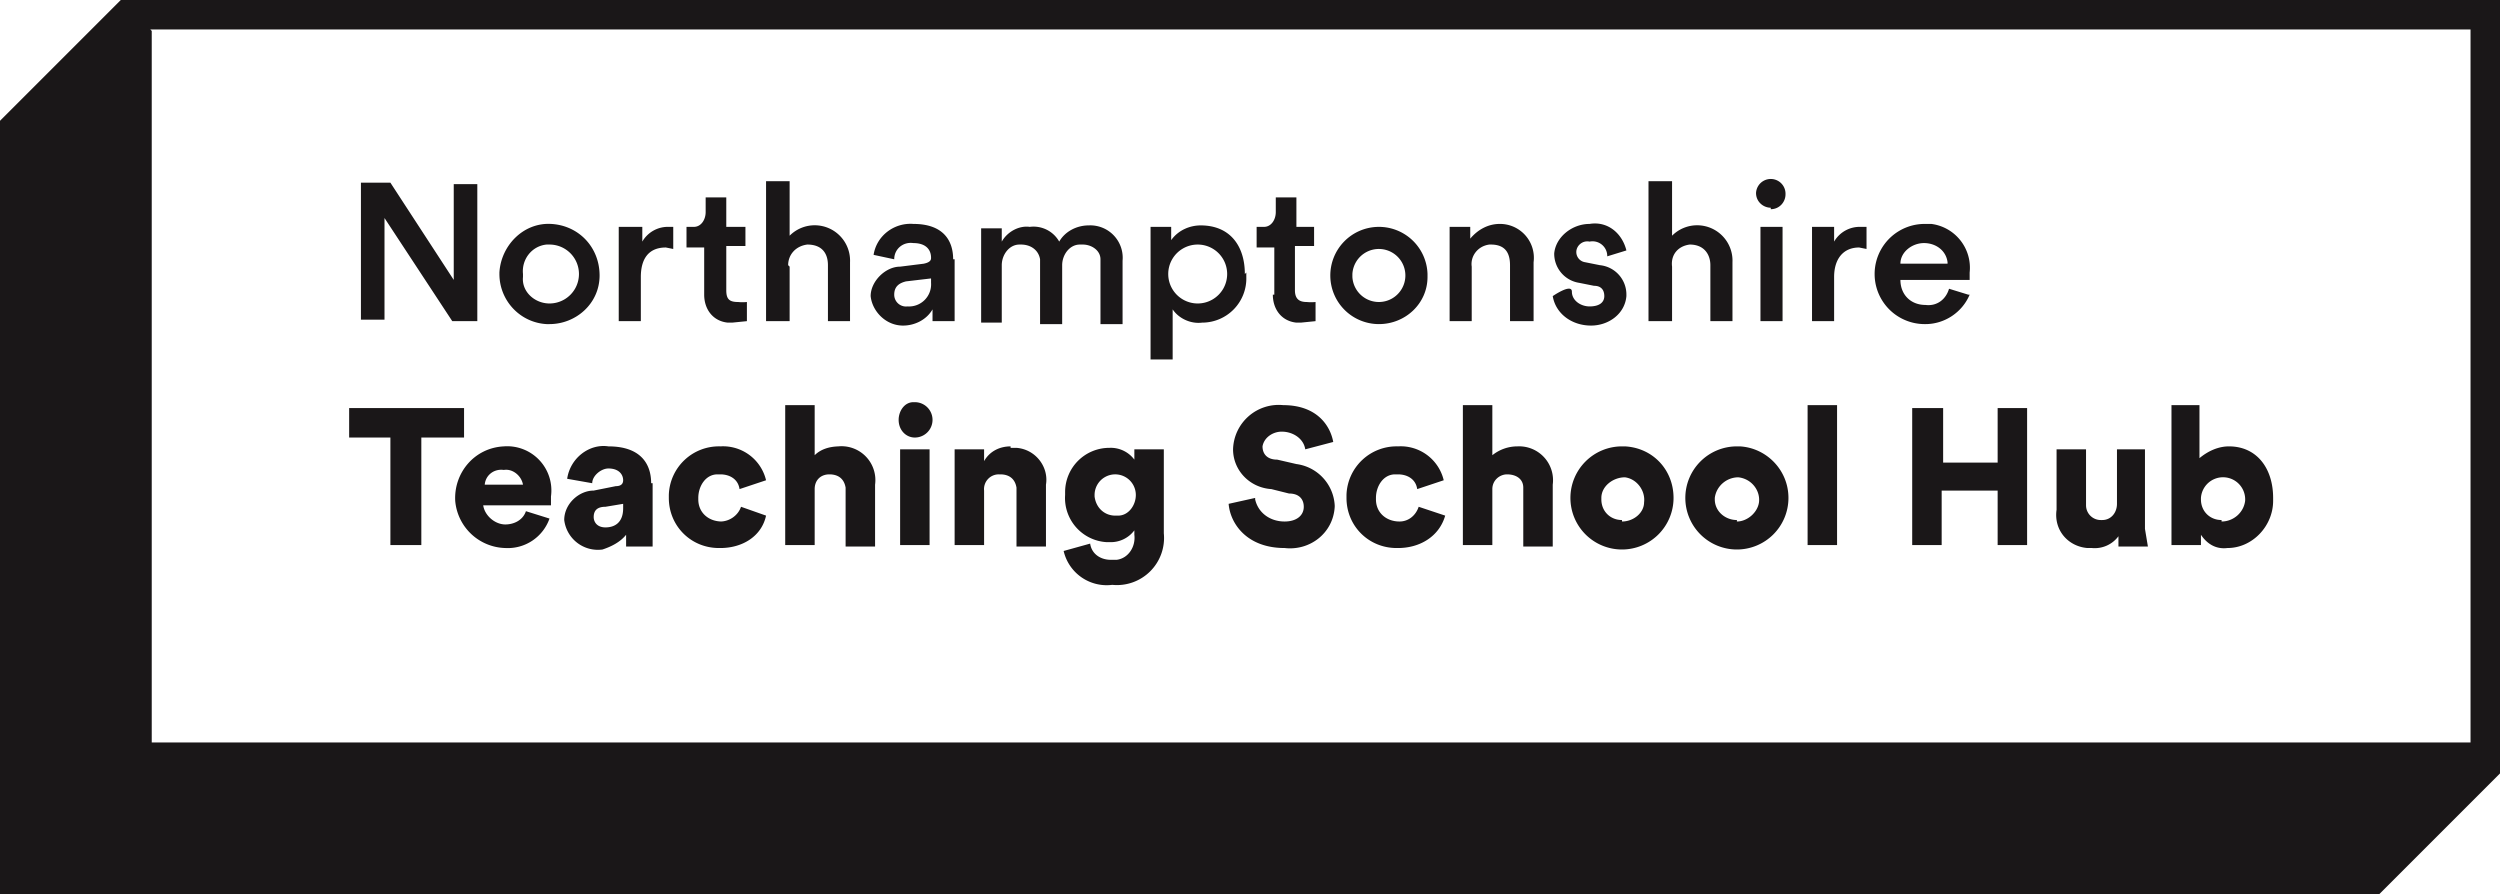
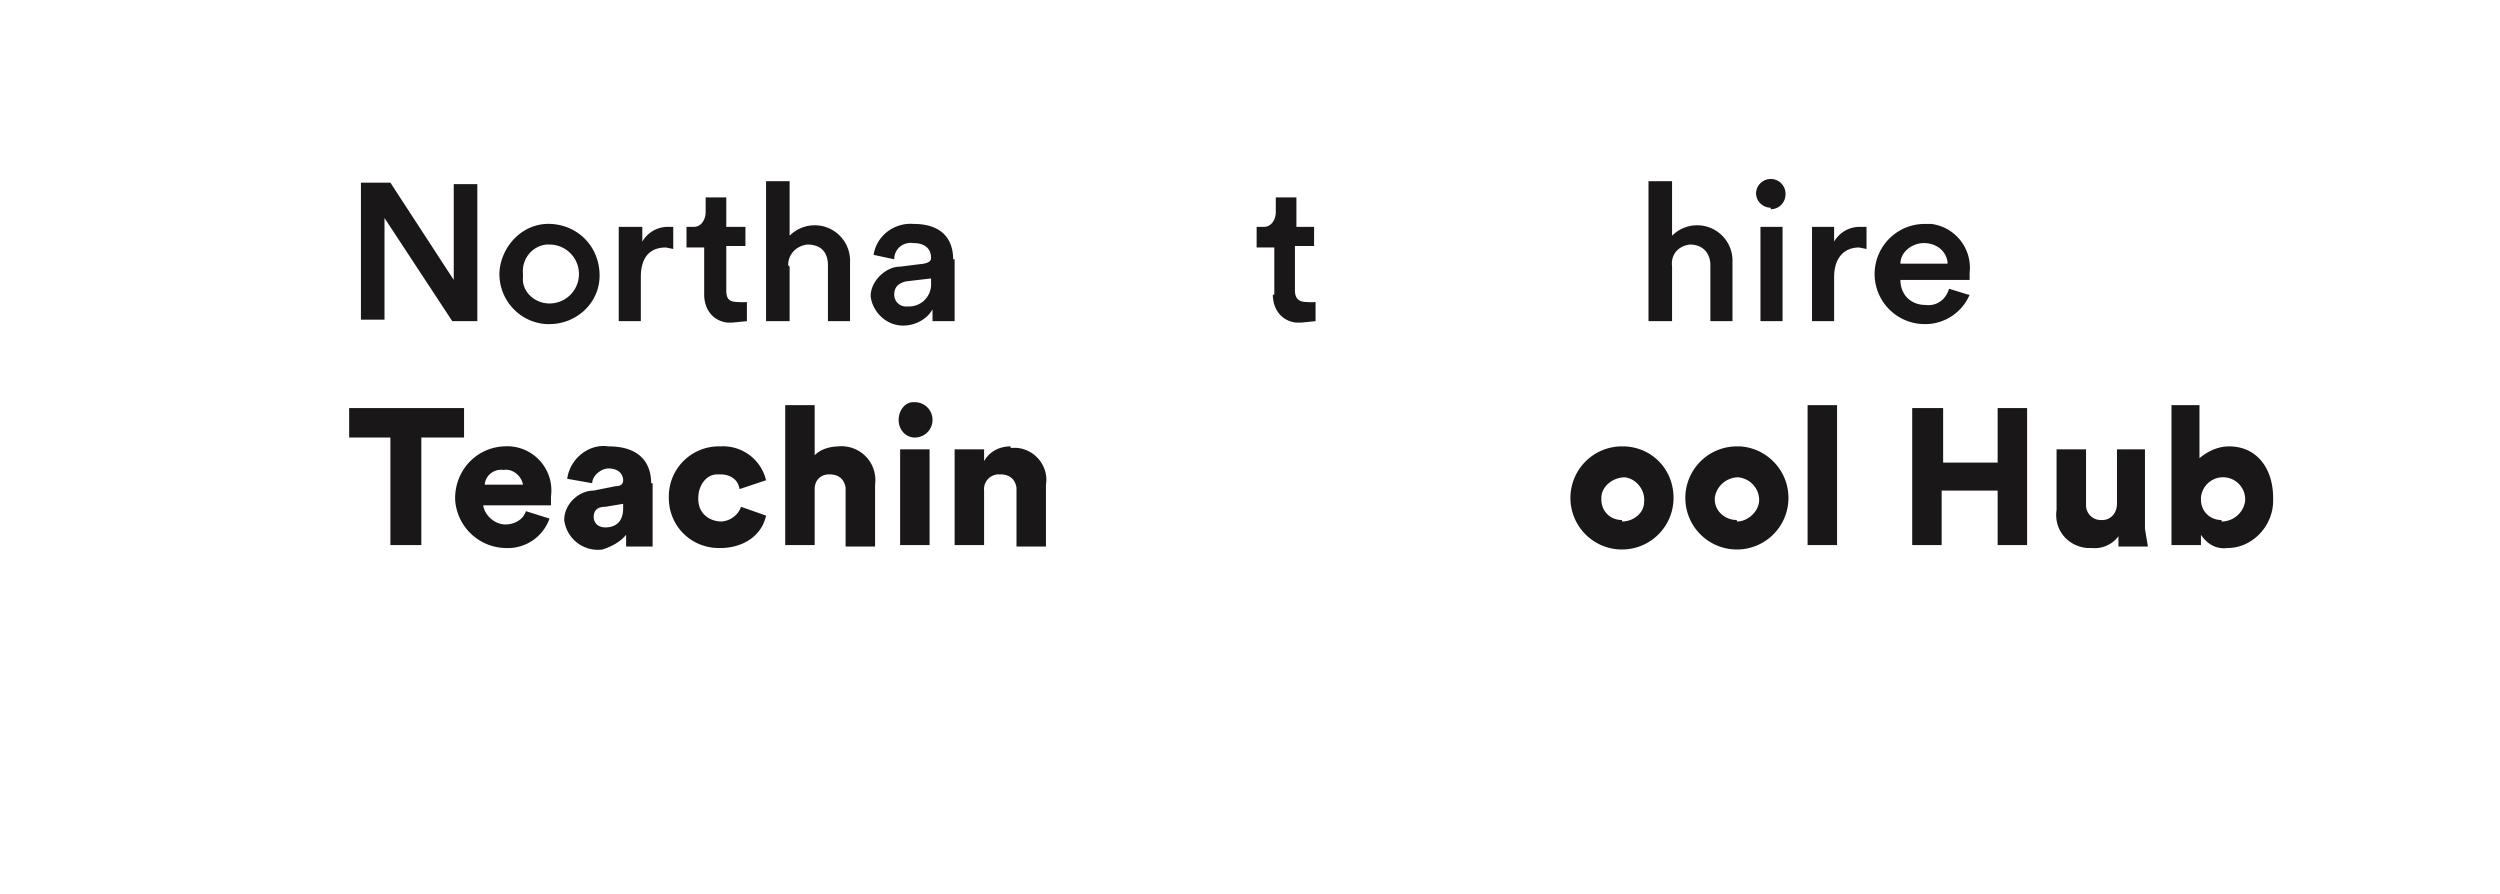
<svg xmlns="http://www.w3.org/2000/svg" viewBox="0 0 169.7 60.7">
  <g fill="#1a1718">
    <path d="M57 30.3c-.7 0-1.3.2-1.7.6v-3.4h-2V37h2v-3.8c0-.6.4-1 1-1s1 .3 1.1.9v4h2v-4.2a2.3 2.3 0 0 0-2.5-2.6ZM49 35.4c-.9 0-1.6-.6-1.6-1.5v-.1c0-.8.5-1.6 1.3-1.6h.2c.6 0 1.2.3 1.3 1l1.8-.6a3 3 0 0 0-3.1-2.3 3.4 3.4 0 0 0-3.5 3.3v.2c0 1.9 1.5 3.4 3.4 3.4h.1c1.5 0 2.8-.8 3.1-2.2l-1.7-.6c-.2.6-.8 1-1.4 1ZM64.7 17.6c0-1.3-.7-2.4-2.7-2.4-1.3-.1-2.5.8-2.7 2.1l1.4.3c0-.7.6-1.2 1.3-1.1.8 0 1.2.4 1.2 1 0 .1 0 .3-.5.4l-1.6.2c-1 0-2 1-2 2 .1 1 1 2 2.2 2 .8 0 1.6-.4 2-1.1v.8h1.5v-4.2Zm-1.5 1.6a1.5 1.5 0 0 1-1.6 1.6.8.8 0 0 1-.9-.8c0-.6.4-.8.8-.9l1.7-.2v.2ZM120.2 14.2c.6 0 1-.5 1-1a1 1 0 1 0-2-.1c0 .6.5 1 1 1ZM61.1 30.5h2V37h-2zM62 27.3c-.6 0-1 .6-1 1.2 0 .7.5 1.2 1.1 1.2a1.2 1.2 0 0 0 0-2.4ZM34.2 30.3c-2 .1-3.4 1.8-3.3 3.7a3.5 3.5 0 0 0 3.4 3.2 3 3 0 0 0 3-2l-1.6-.5c-.2.6-.8.9-1.4.9-.7 0-1.4-.6-1.5-1.3h4.6v-.6a3 3 0 0 0-3.2-3.4ZM32.9 33c0-.7.6-1.2 1.3-1.1.6-.1 1.2.4 1.3 1h-2.6ZM31.5 27.7h-7.8v2h2.8V37h2.1v-7.3h2.9v-2ZM26.1 14.8l4.6 7h1.7v-9.3h-1.6V19l-4.3-6.6h-2v9.3h1.6v-7ZM53.5 18c0-.7.5-1.3 1.3-1.4 1 0 1.4.6 1.4 1.4v3.8h1.5v-4a2.4 2.4 0 0 0-4.1-1.8v-3.7H52v9.5h1.6v-3.7ZM45.8 15.4h-.4a2 2 0 0 0-1.8 1v-1H42v6.4h1.5v-3c0-1.2.5-2 1.7-2l.5.1v-1.5ZM47.8 20c0 1 .6 1.8 1.6 1.9h.3l1-.1v-1.3a3 3 0 0 1-.6 0c-.6 0-.8-.2-.8-.8v-3h1.3v-1.3h-1.3v-2h-1.4v1c0 .5-.3 1-.8 1h-.5v1.4h1.2V20ZM44.2 32.8c0-1.3-.7-2.5-2.9-2.5-1.3-.2-2.6.8-2.8 2.2l1.7.3c0-.5.6-1 1.1-1 .7 0 1 .4 1 .8 0 .2-.1.4-.5.4l-1.5.3c-1 0-2 .9-2 2a2.3 2.3 0 0 0 2.6 2c.6-.2 1.2-.5 1.6-1v.8h1.8v-4.3Zm-1.9 1.7c0 1-.6 1.3-1.2 1.3s-.8-.4-.8-.7c0-.5.3-.7.8-.7l1.2-.2v.3ZM119.5 15.4h1.5v6.4h-1.5zM86.4 20c0 1 .6 1.8 1.6 1.9h.3l1-.1v-1.3a3 3 0 0 1-.6 0c-.5 0-.8-.2-.8-.8v-3h1.3v-1.3H88v-2h-1.4v1c0 .5-.3 1-.8 1h-.5v1.4h1.2V20ZM37.3 22c1.8 0 3.4-1.4 3.4-3.3s-1.4-3.4-3.3-3.5-3.4 1.5-3.5 3.3v.1c0 1.8 1.4 3.3 3.2 3.4h.2Zm0-5.4a2 2 0 0 1 0 4c-1 0-1.9-.8-1.8-1.8v-.2c-.1-1 .6-1.9 1.6-2h.2ZM124.5 16.4v-1H123v6.4h1.5v-3c0-1.2.6-2 1.7-2l.5.1v-1.5h-.4a2 2 0 0 0-1.8 1ZM122.7 27.5h2V37h-2zM133.6 20l-1.3-.4c-.2.7-.8 1.2-1.6 1.1-1 0-1.7-.7-1.7-1.7h4.7v-.5a3 3 0 0 0-2.6-3.3h-.5a3.4 3.4 0 0 0 .1 6.8c1.3 0 2.5-.8 3-2Zm-3-3.5c.8 0 1.5.5 1.6 1.3v.1H129c0-.8.8-1.4 1.6-1.4ZM117.9 30.3a3.5 3.5 0 1 0 3.5 3.5c0-1.9-1.5-3.4-3.3-3.5h-.2Zm0 5c-.8 0-1.5-.6-1.5-1.4v-.1c.1-.8.8-1.4 1.6-1.4.9.1 1.5.9 1.4 1.7-.1.7-.8 1.3-1.5 1.3ZM110.1 30.3a3.5 3.5 0 1 0 3.5 3.5c0-1.9-1.4-3.4-3.3-3.5h-.2Zm0 5c-.8 0-1.4-.6-1.4-1.4v-.1c0-.8.8-1.4 1.6-1.4.8.1 1.4.9 1.3 1.7 0 .7-.7 1.3-1.5 1.3ZM116.1 18v3.8h1.5v-4a2.4 2.4 0 0 0-4.1-1.8v-3.7h-1.6v9.5h1.6v-3.7c-.1-.8.4-1.4 1.2-1.5 1 0 1.4.7 1.4 1.4ZM135.6 31.4h-3.7v-3.7h-2.1V37h2v-3.7h3.8V37h2v-9.3h-2v3.7ZM68.6 30.3c-.7 0-1.4.3-1.8 1v-.8h-2V37h2v-3.7a1 1 0 0 1 1-1.1h.1c.6 0 1 .3 1.1.9v4h2v-4.2c.2-1.2-.7-2.4-2-2.5h-.4ZM151.3 30.3c-.7 0-1.4.3-2 .8v-3.6h-1.9V37h2v-.7c.4.6 1 1 1.8.9 1.7 0 3.1-1.5 3.1-3.2v-.2c0-2-1.1-3.5-3-3.5Zm-.5 5c-.8 0-1.4-.6-1.4-1.4v-.1a1.5 1.5 0 0 1 3 .2c-.1.8-.8 1.4-1.6 1.4ZM145.7 30.5h-2v3.7c0 .6-.4 1.1-1 1.1h-.1a1 1 0 0 1-1-1v-3.8h-2v4.1c-.2 1.4.8 2.5 2.1 2.6h.3a2 2 0 0 0 1.8-.8v.7h2l-.2-1.2v-5.4Z" />
-     <path d="M8.2 0 0 8.2v52.5h161.5l8.2-8.2V0H8.2Zm2 2h157.5v48.4H10.3V2.1Z" />
-     <path d="M77 31.2a2 2 0 0 0-1.7-.8 3 3 0 0 0-3 3v.2a3 3 0 0 0 2.8 3.2h.2A2 2 0 0 0 77 36v.3c.1.8-.4 1.6-1.2 1.7h-.4c-.7 0-1.3-.4-1.4-1.1l-1.8.5a3 3 0 0 0 3.3 2.3 3.2 3.2 0 0 0 3.5-3.5v-5.7h-2v.7ZM75.7 35c-.7 0-1.3-.5-1.4-1.3v-.1a1.4 1.4 0 1 1 2.8 0c0 .7-.5 1.4-1.2 1.4h-.2ZM84.5 18.6c0-1.9-1-3.3-3-3.3-.7 0-1.5.3-2 1v-.9h-1.4v9h1.5V21c.4.6 1.2 1 2 .9a3 3 0 0 0 3-3.1v-.3Zm-3.2 2a2 2 0 0 1 0-4 2 2 0 0 1 0 4ZM73.5 16.6c.6 0 1.2.4 1.2 1V22h1.5v-4.3a2.2 2.2 0 0 0-2.3-2.4c-.8 0-1.6.4-2 1.1a2 2 0 0 0-2-1c-.7-.1-1.5.3-1.9 1v-.9h-1.4v6.4H68V18c0-.7.5-1.4 1.2-1.4h.1c.7 0 1.2.4 1.3 1V22h1.5V18c0-.7.5-1.4 1.2-1.4ZM88 31.5l-1.3-.3c-.7 0-1-.4-1-.9.1-.6.7-1 1.3-1 .8 0 1.5.5 1.6 1.2l1.9-.5c-.2-1.1-1.1-2.5-3.4-2.5a3.1 3.1 0 0 0-3.4 3c0 1.4 1.1 2.6 2.6 2.7l1.2.3c.7 0 1 .4 1 .9 0 .6-.5 1-1.3 1-1 0-1.8-.6-2-1.5v-.1l-1.8.4c.1 1.3 1.2 3 3.8 3 1.7.2 3.3-1 3.4-2.8v-.1a3 3 0 0 0-2.6-2.8ZM110.4 20a2 2 0 0 0-1.8-2l-1-.2a.7.7 0 0 1-.6-.7c0-.4.4-.8.9-.7a1 1 0 0 1 1.2 1l1.3-.4c-.3-1.2-1.3-2-2.5-1.8-1.2 0-2.3.9-2.4 2a2 2 0 0 0 1.7 2l1 .2c.5 0 .7.3.7.7 0 .4-.3.7-1 .7-.6 0-1.2-.4-1.2-1s-1.3.3-1.3.3c.2 1.2 1.3 2 2.6 2 1.2 0 2.3-.8 2.4-2V20ZM99.9 18.1c-.1-.7.4-1.4 1.2-1.5h.1c1 0 1.3.6 1.3 1.4v3.8h1.6v-4a2.3 2.3 0 0 0-2.3-2.6c-.8 0-1.5.4-2 1v-.8h-1.4v6.4h1.5v-3.7ZM103 30.3c-.6 0-1.2.2-1.7.6v-3.4h-2V37h2v-3.8c0-.6.5-1 1-1 .6 0 1.1.3 1.1.9v4h2v-4.2a2.3 2.3 0 0 0-2.4-2.6ZM96.9 18.6a3.3 3.3 0 1 0-3.3 3.4c1.8 0 3.3-1.4 3.3-3.2v-.2Zm-5.1 0a1.8 1.8 0 1 1 0 .2v-.2ZM95 35.4c-.9 0-1.6-.6-1.6-1.5v-.1c0-.8.5-1.6 1.3-1.6h.2c.6 0 1.2.3 1.3 1l1.8-.6a3 3 0 0 0-3.1-2.3 3.4 3.4 0 0 0-3.5 3.3v.2c0 1.9 1.5 3.4 3.4 3.4h.1c1.5 0 2.8-.8 3.2-2.2l-1.8-.6c-.2.6-.7 1-1.3 1Z" />
  </g>
</svg>